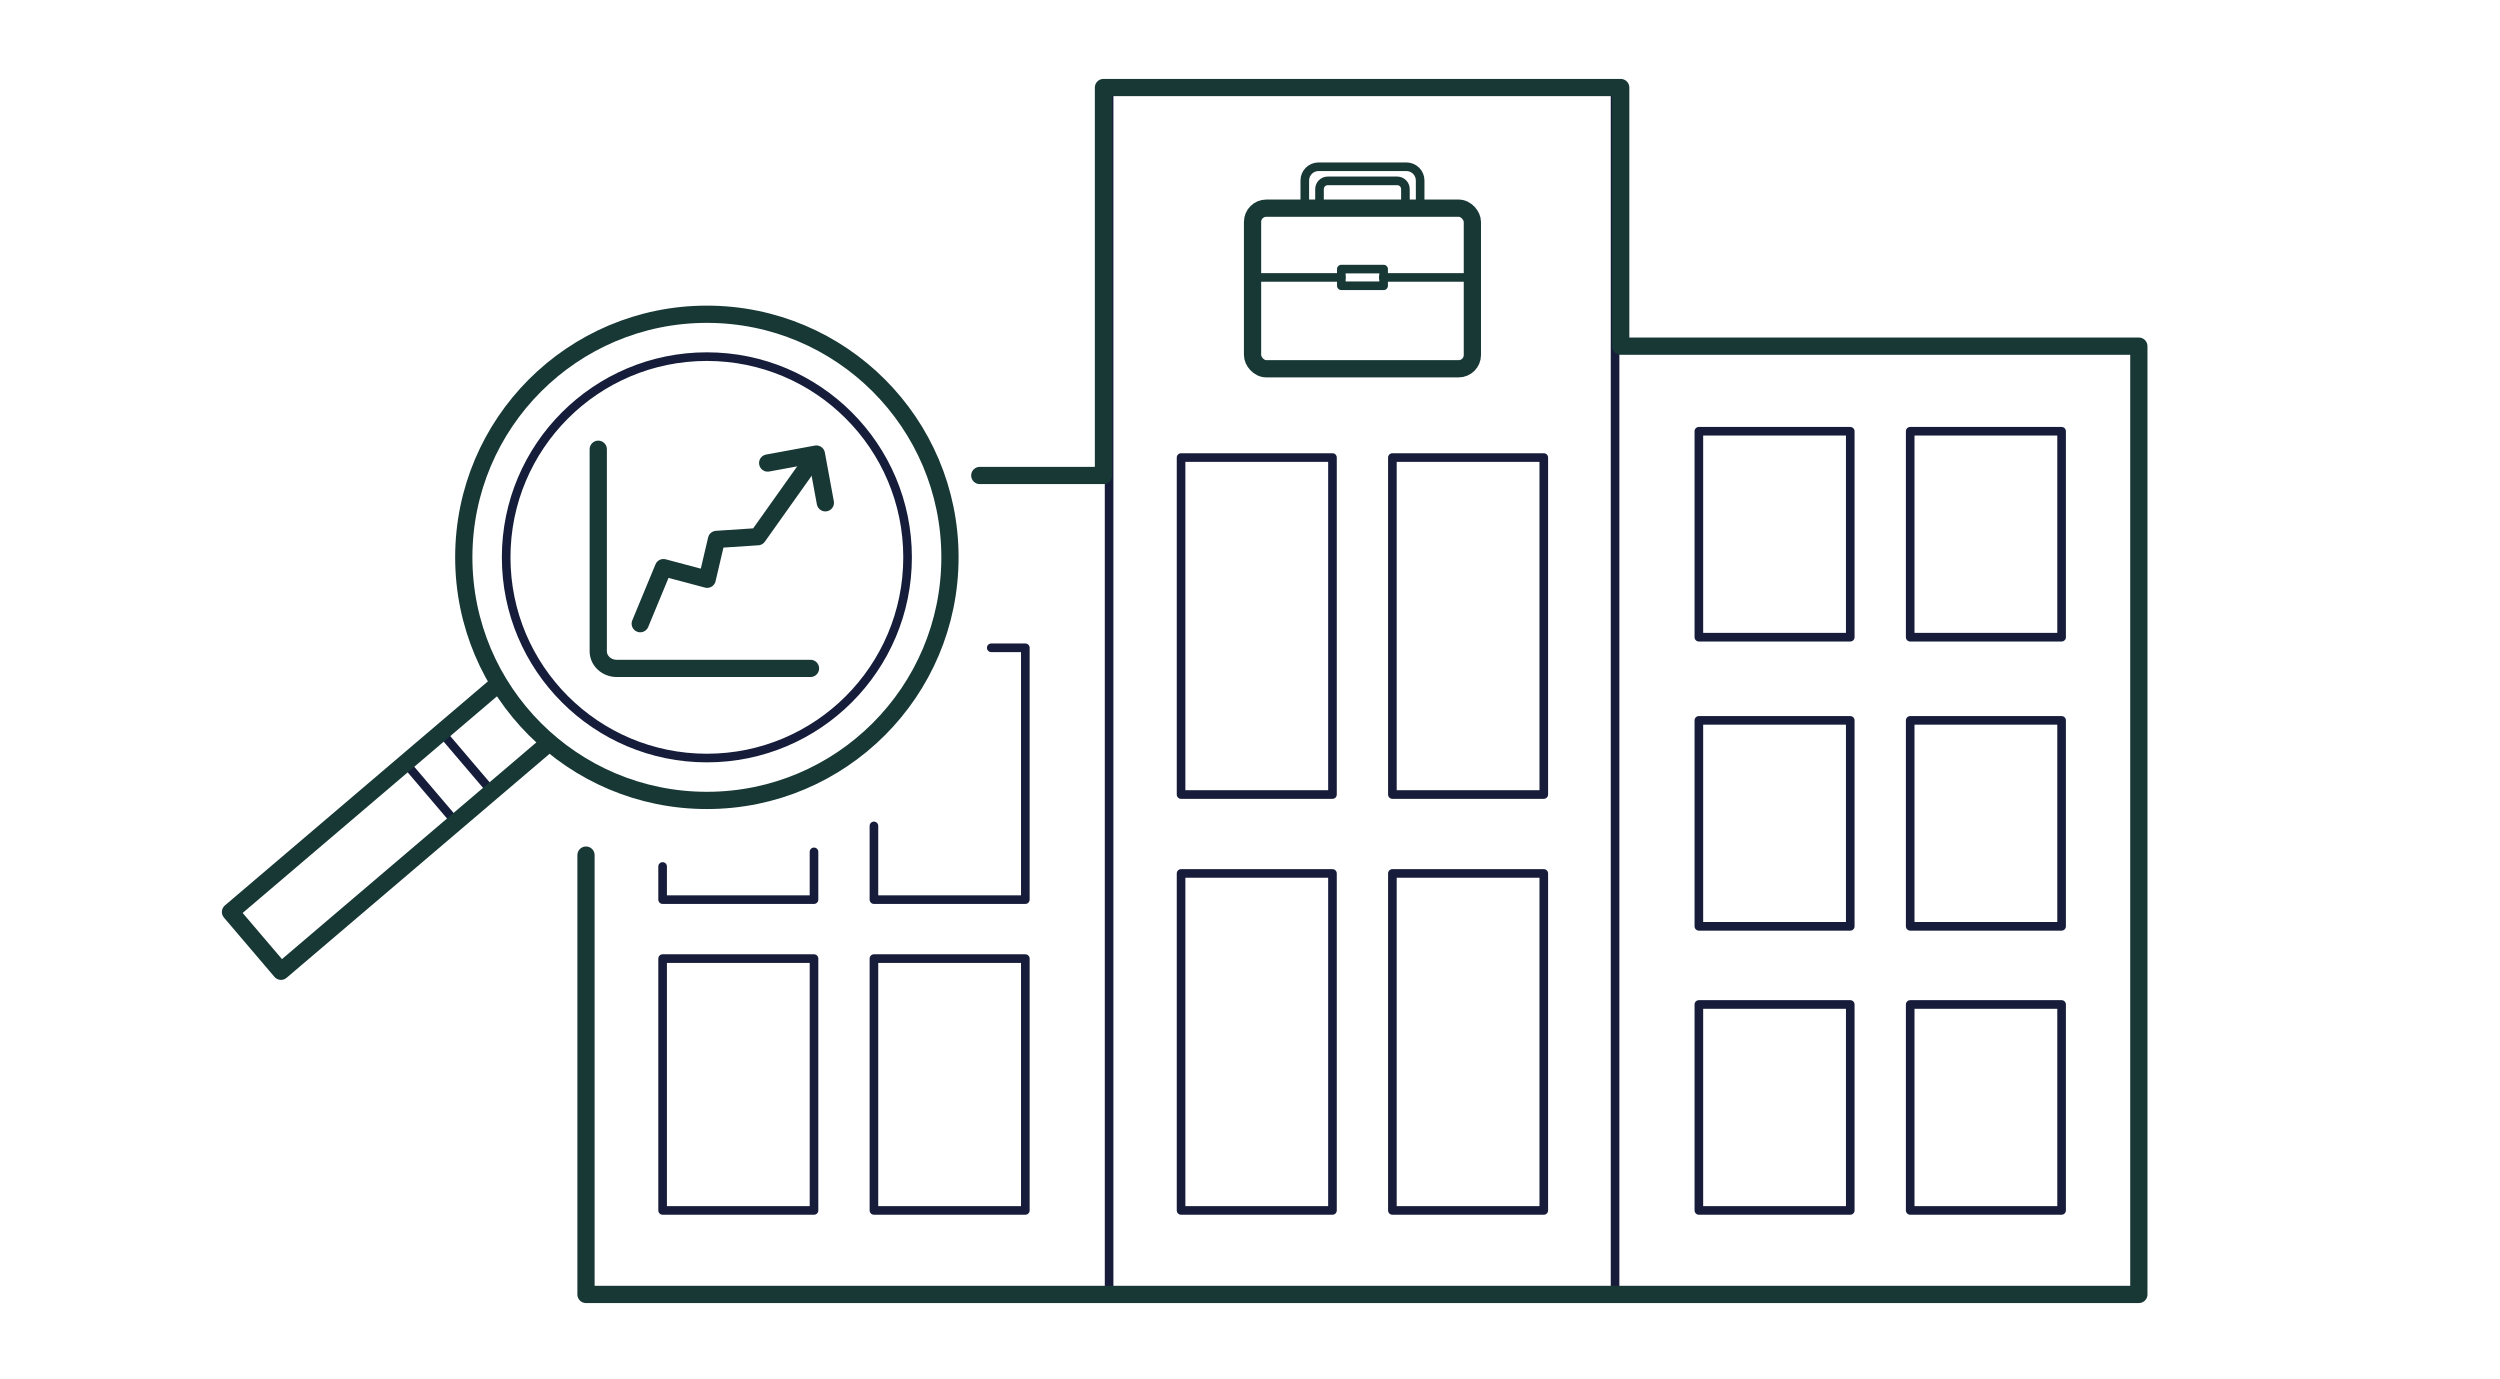
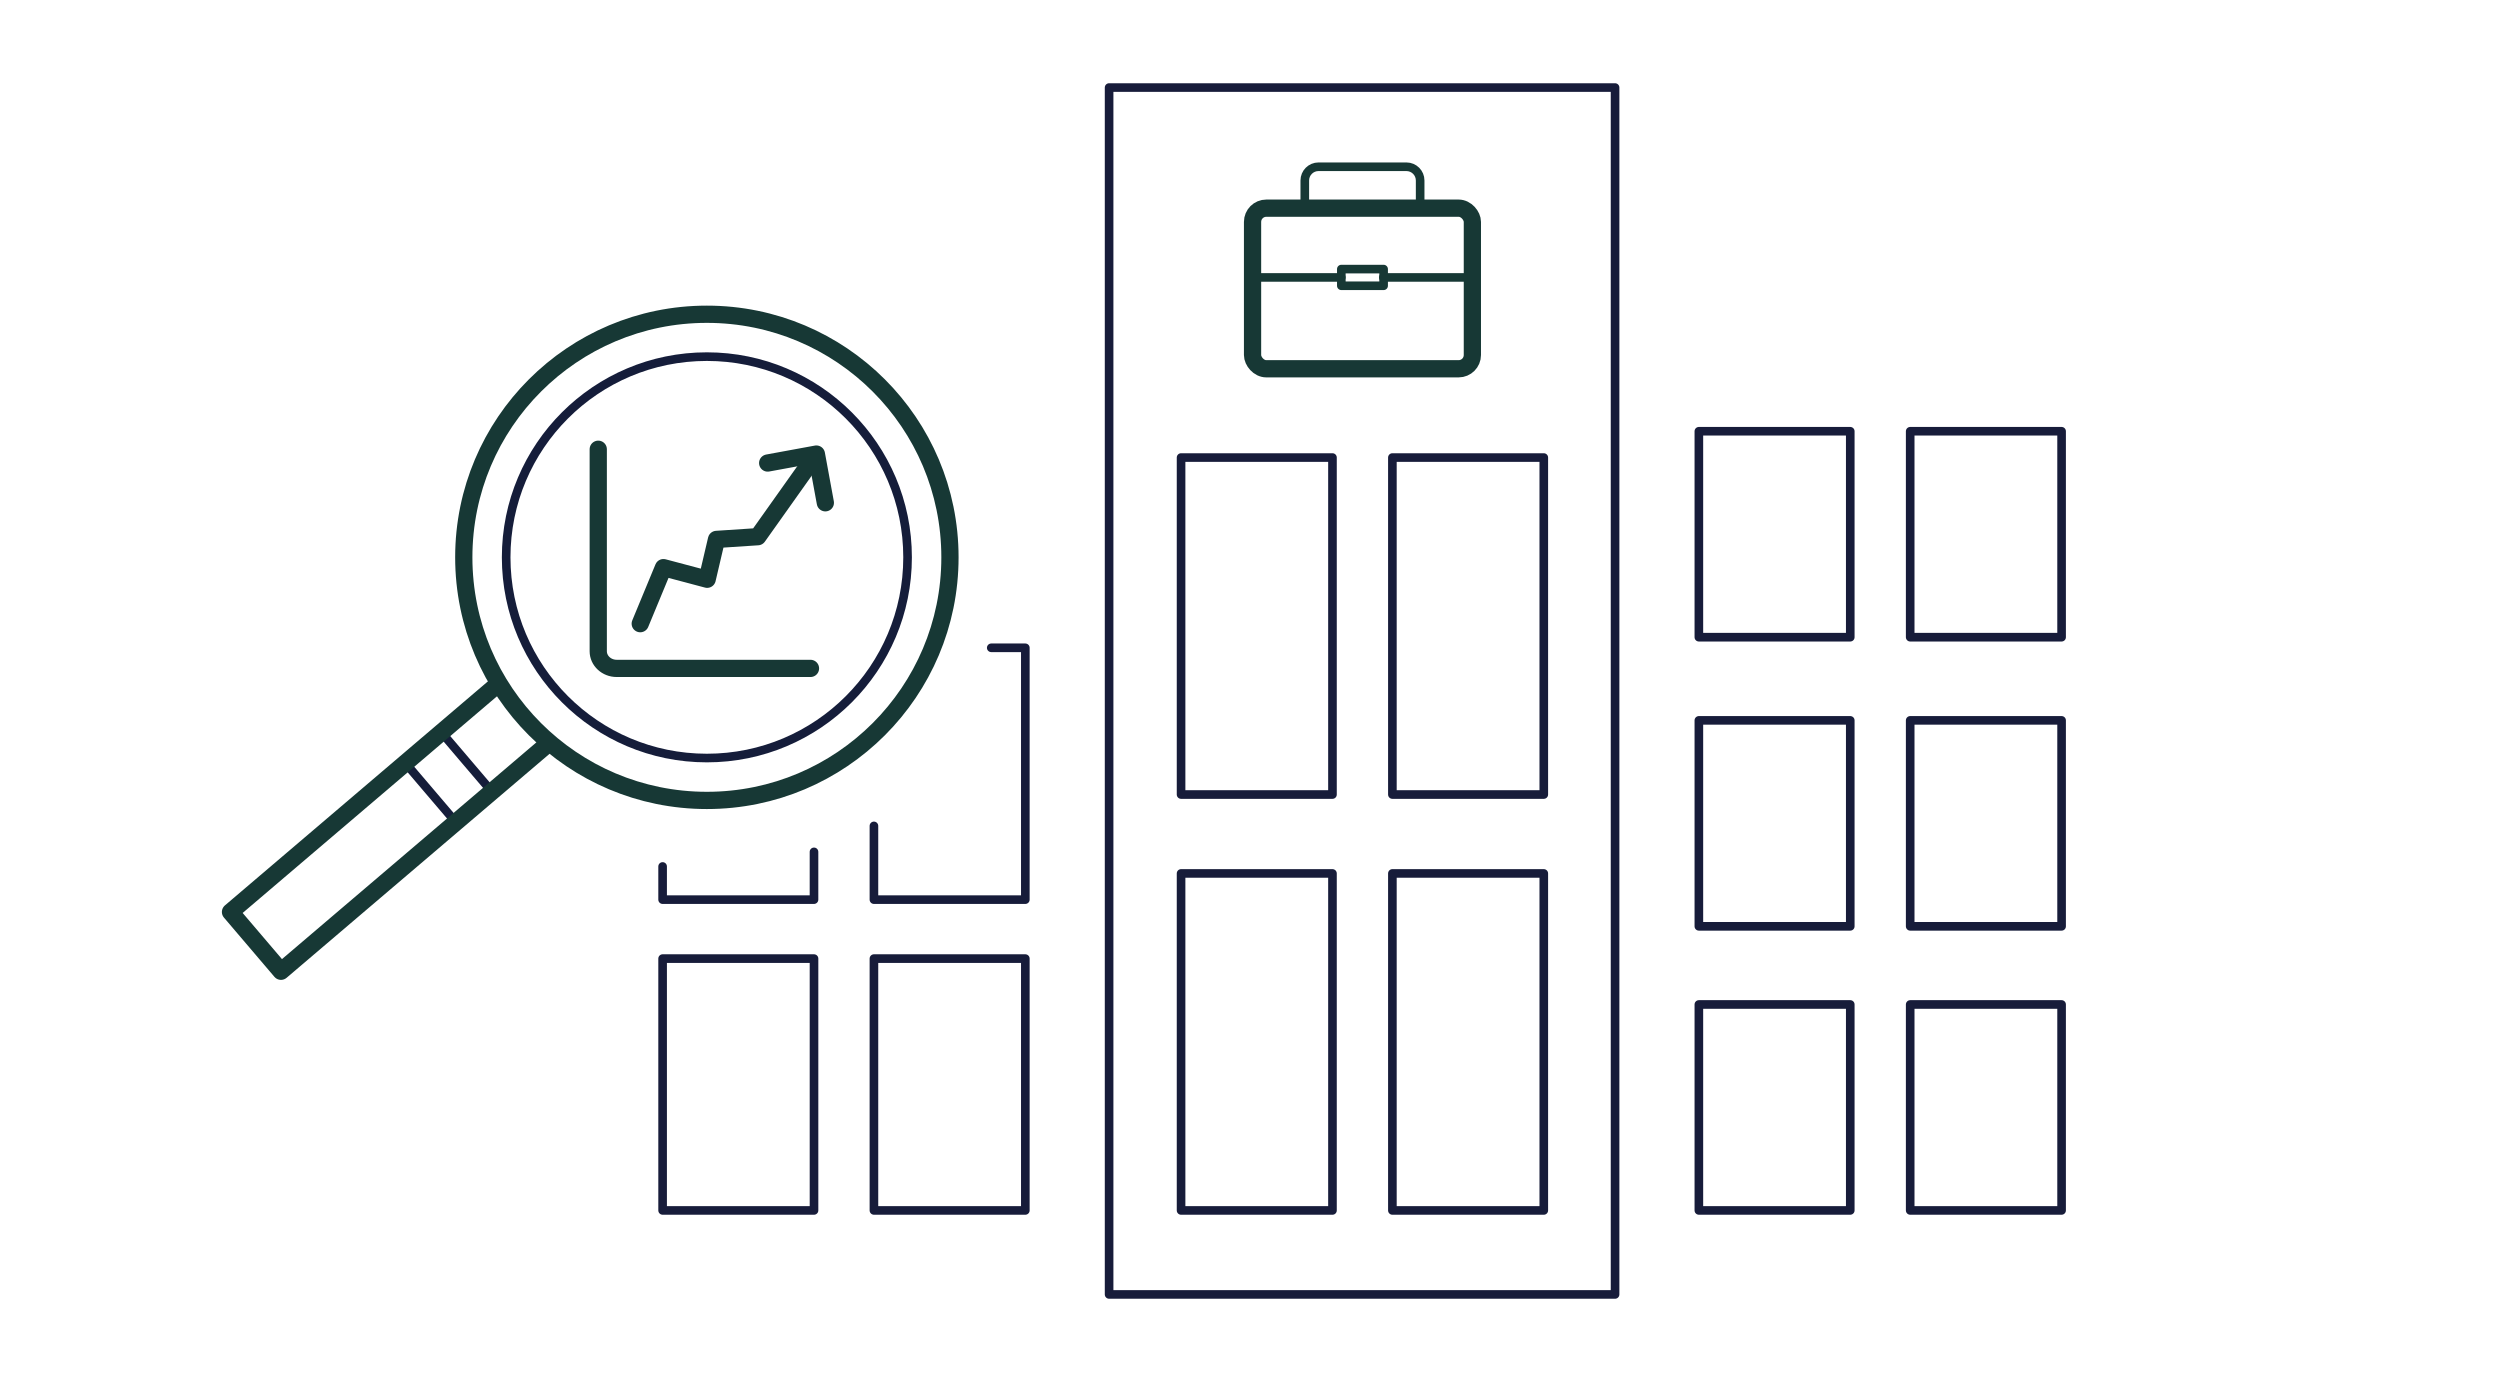
<svg xmlns="http://www.w3.org/2000/svg" id="icons" width="290" height="160" version="1.1" viewBox="0 0 290 160">
  <defs>
    <style>
      .st0 {
        stroke: #151d3a;
      }

      .st0, .st1, .st2, .st3 {
        fill: none;
        stroke-linecap: round;
        stroke-linejoin: round;
      }

      .st1, .st2 {
        stroke: #173835;
      }

      .st2 {
        stroke-width: 2px;
      }

      .st3 {
        stroke: #171c3a;
      }
    </style>
  </defs>
  <g>
    <rect class="st3" x="128.656" y="10.155" width="58.692" height="140" />
    <g>
      <rect class="st2" x="145.296" y="24.148" width="25.499" height="18.63" rx="1.594" ry="1.594" />
      <path class="st1" d="M151.356,24.065v-3.128c0-.88.714-1.594,1.594-1.594h10.193c.88,0,1.594.714,1.594,1.594v3.128" />
-       <path class="st1" d="M153.063,24.065v-2.129c0-.528.428-.956.956-.956h8.054c.528,0,.956.428.956.956v2.129" />
      <rect class="st1" x="155.594" y="31.214" width="4.905" height="1.935" />
      <line class="st1" x1="145.287" y1="32.181" x2="155.584" y2="32.181" />
      <line class="st1" x1="160.466" y1="32.181" x2="170.764" y2="32.181" />
    </g>
    <g>
      <rect class="st3" x="137.004" y="53.075" width="17.562" height="39.091" />
      <rect class="st3" x="161.517" y="53.075" width="17.562" height="39.091" />
      <rect class="st3" x="137.004" y="101.319" width="17.562" height="39.091" />
      <rect class="st3" x="161.517" y="101.319" width="17.562" height="39.091" />
    </g>
    <g>
      <polyline class="st3" points="94.424 98.816 94.424 104.357 76.863 104.357 76.863 100.51" />
      <polyline class="st3" points="114.985 75.145 118.938 75.145 118.938 104.357 101.376 104.357 101.376 95.804" />
      <rect class="st3" x="76.863" y="111.197" width="17.562" height="29.212" />
      <rect class="st3" x="101.376" y="111.197" width="17.562" height="29.212" />
    </g>
    <g>
      <rect class="st3" x="197.068" y="50.026" width="17.562" height="23.89" />
      <rect class="st3" x="221.582" y="50.026" width="17.562" height="23.89" />
      <rect class="st3" x="197.068" y="83.564" width="17.562" height="23.89" />
      <rect class="st3" x="221.582" y="83.564" width="17.562" height="23.89" />
      <rect class="st3" x="197.068" y="116.519" width="17.562" height="23.89" />
      <rect class="st3" x="221.582" y="116.519" width="17.562" height="23.89" />
    </g>
-     <polyline class="st2" points="67.976 99.193 67.976 150.155 248.106 150.155 248.106 40.155 188.002 40.155 188.002 10.155 128.002 10.155 128.002 55.155 113.655 55.155" />
  </g>
  <g>
    <rect class="st0" x="47.525" y="87.424" width="9.033" height="5.486" transform="translate(86.934 -7.92) rotate(49.574)" />
    <circle class="st2" cx="81.997" cy="64.651" r="28.198" />
    <circle class="st0" cx="81.997" cy="64.651" r="23.282" />
    <polyline class="st2" points="63.288 86.521 32.595 112.666 26.738 105.79 57.43 79.644" />
  </g>
  <g>
    <path class="st2" d="M94.016,77.534h-22.478c-1.182,0-2.141-.89-2.141-1.988v-23.434" />
    <polyline class="st2" points="74.267 72.346 76.96 65.846 82.032 67.193 83.115 62.572 87.907 62.256 94.377 53.143" />
    <polyline class="st2" points="89.051 53.711 94.701 52.672 95.74 58.323" />
  </g>
</svg>